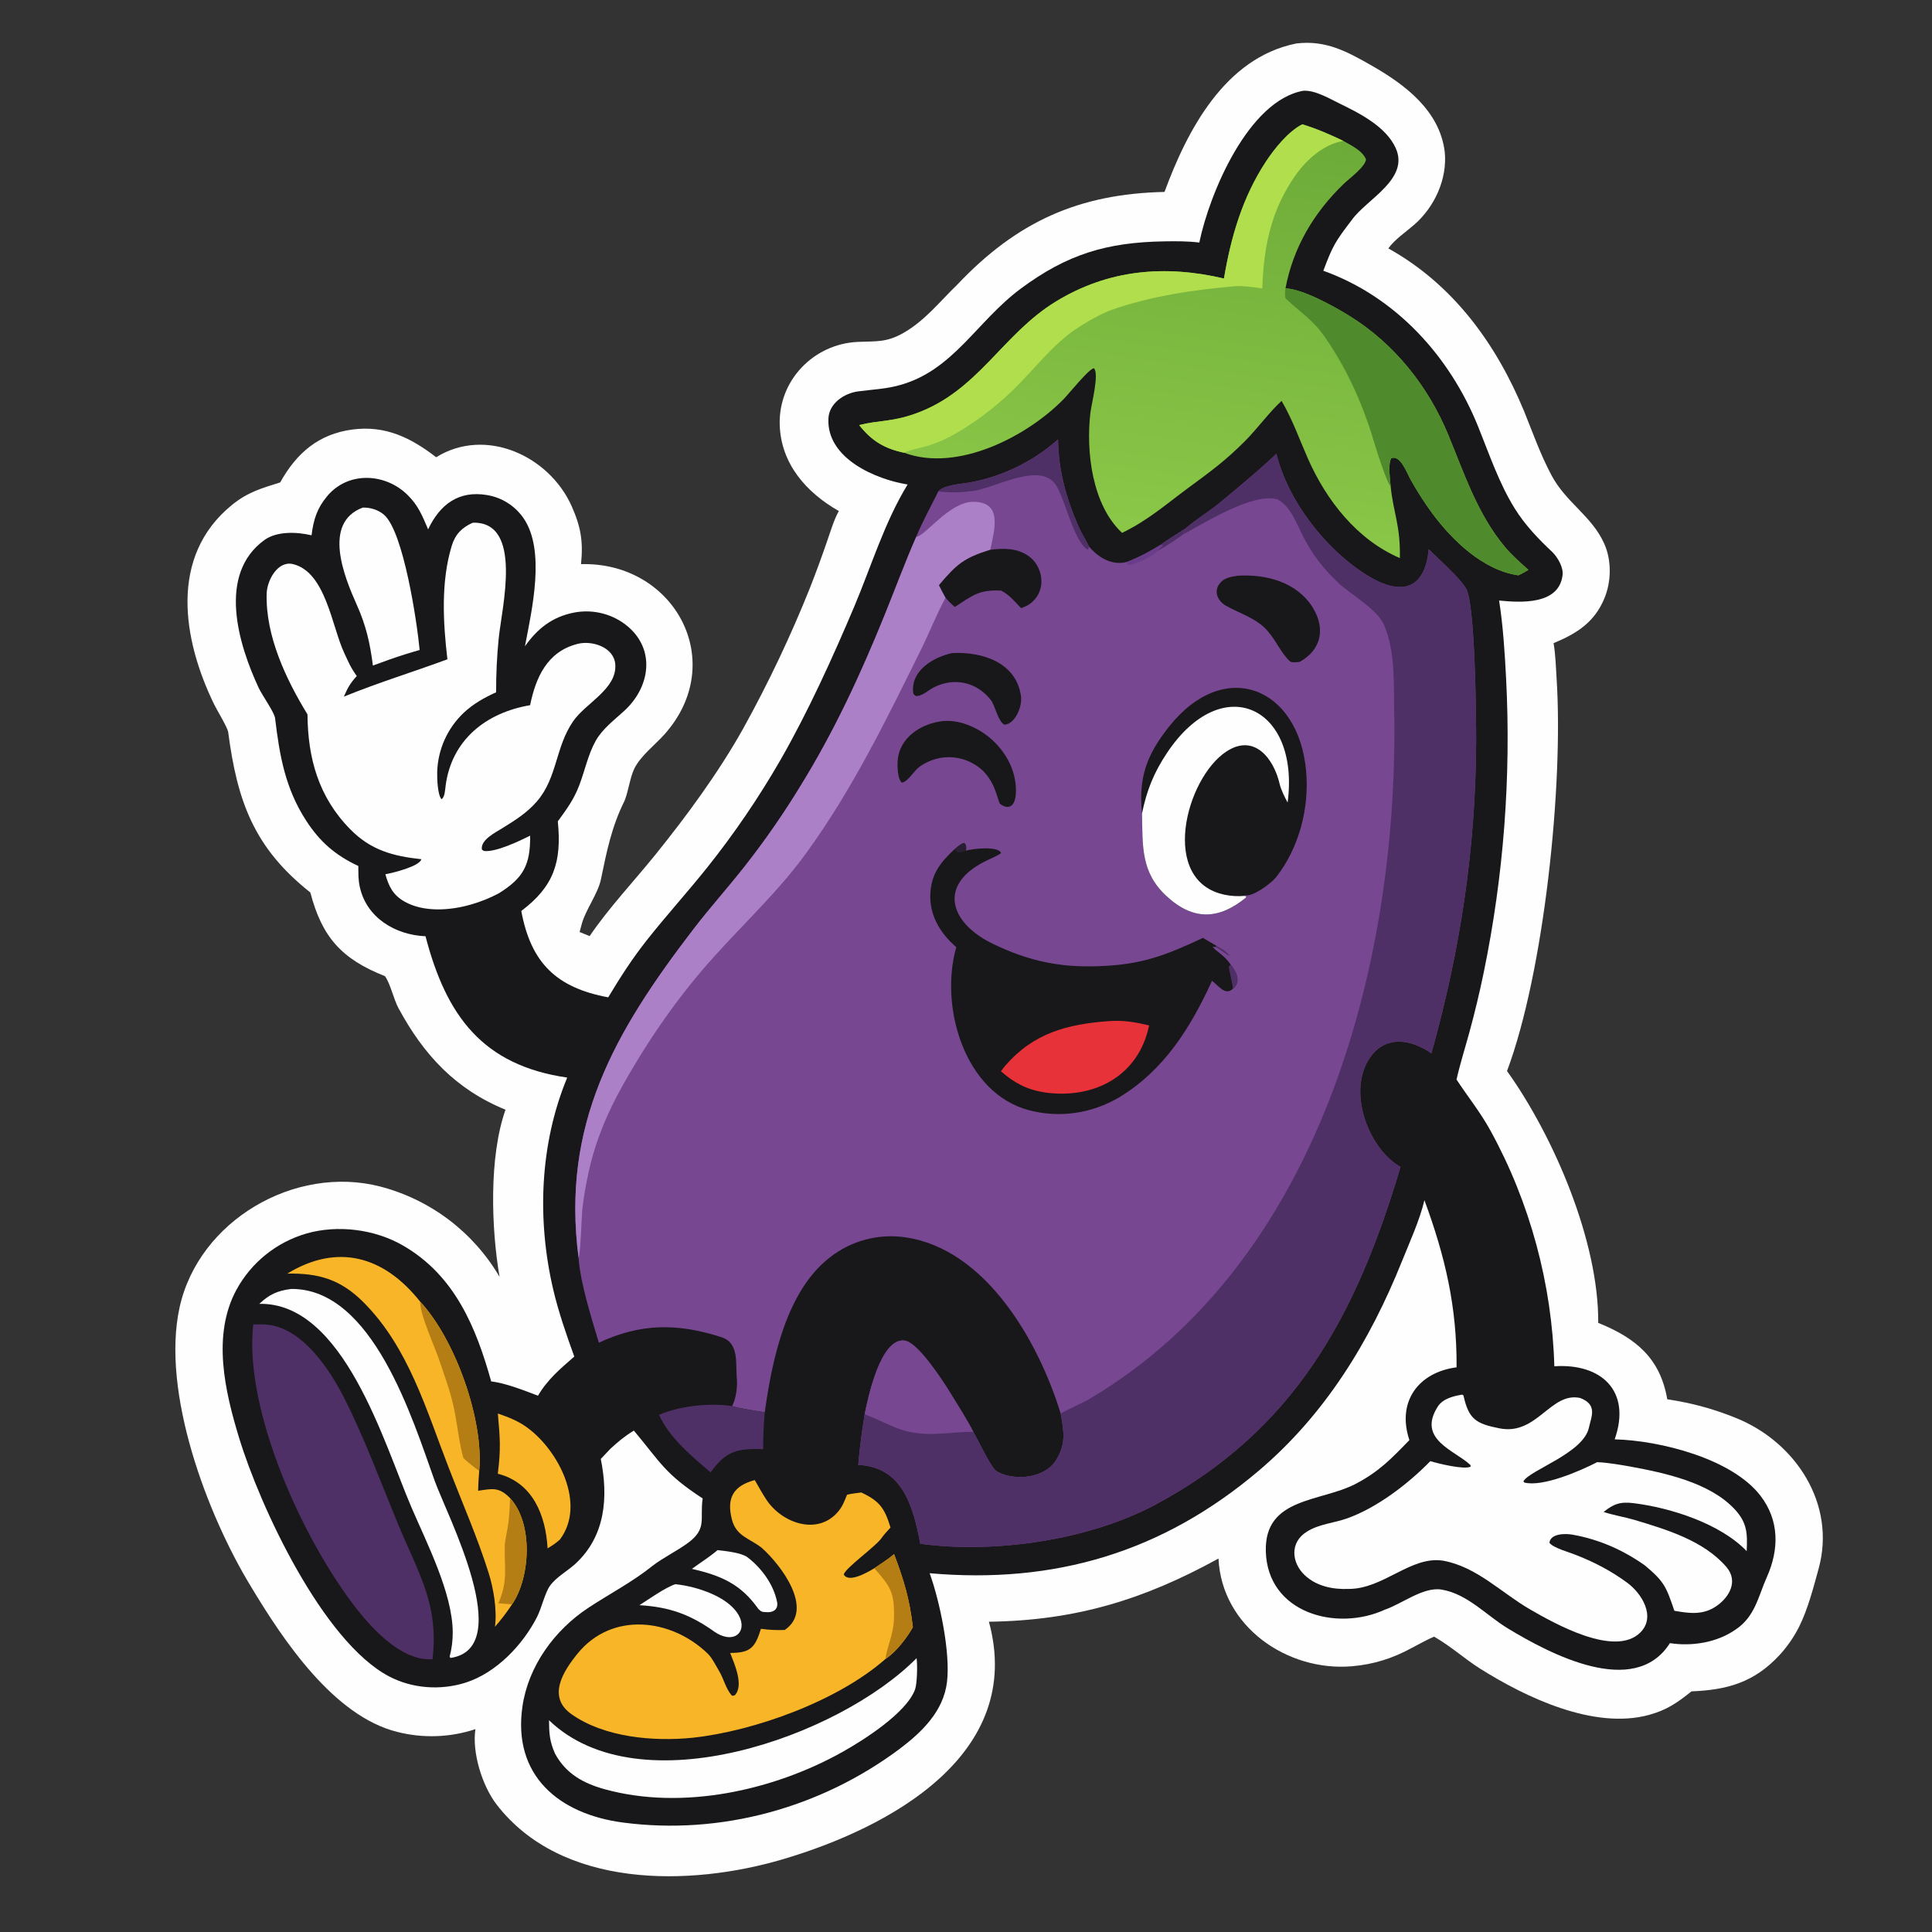
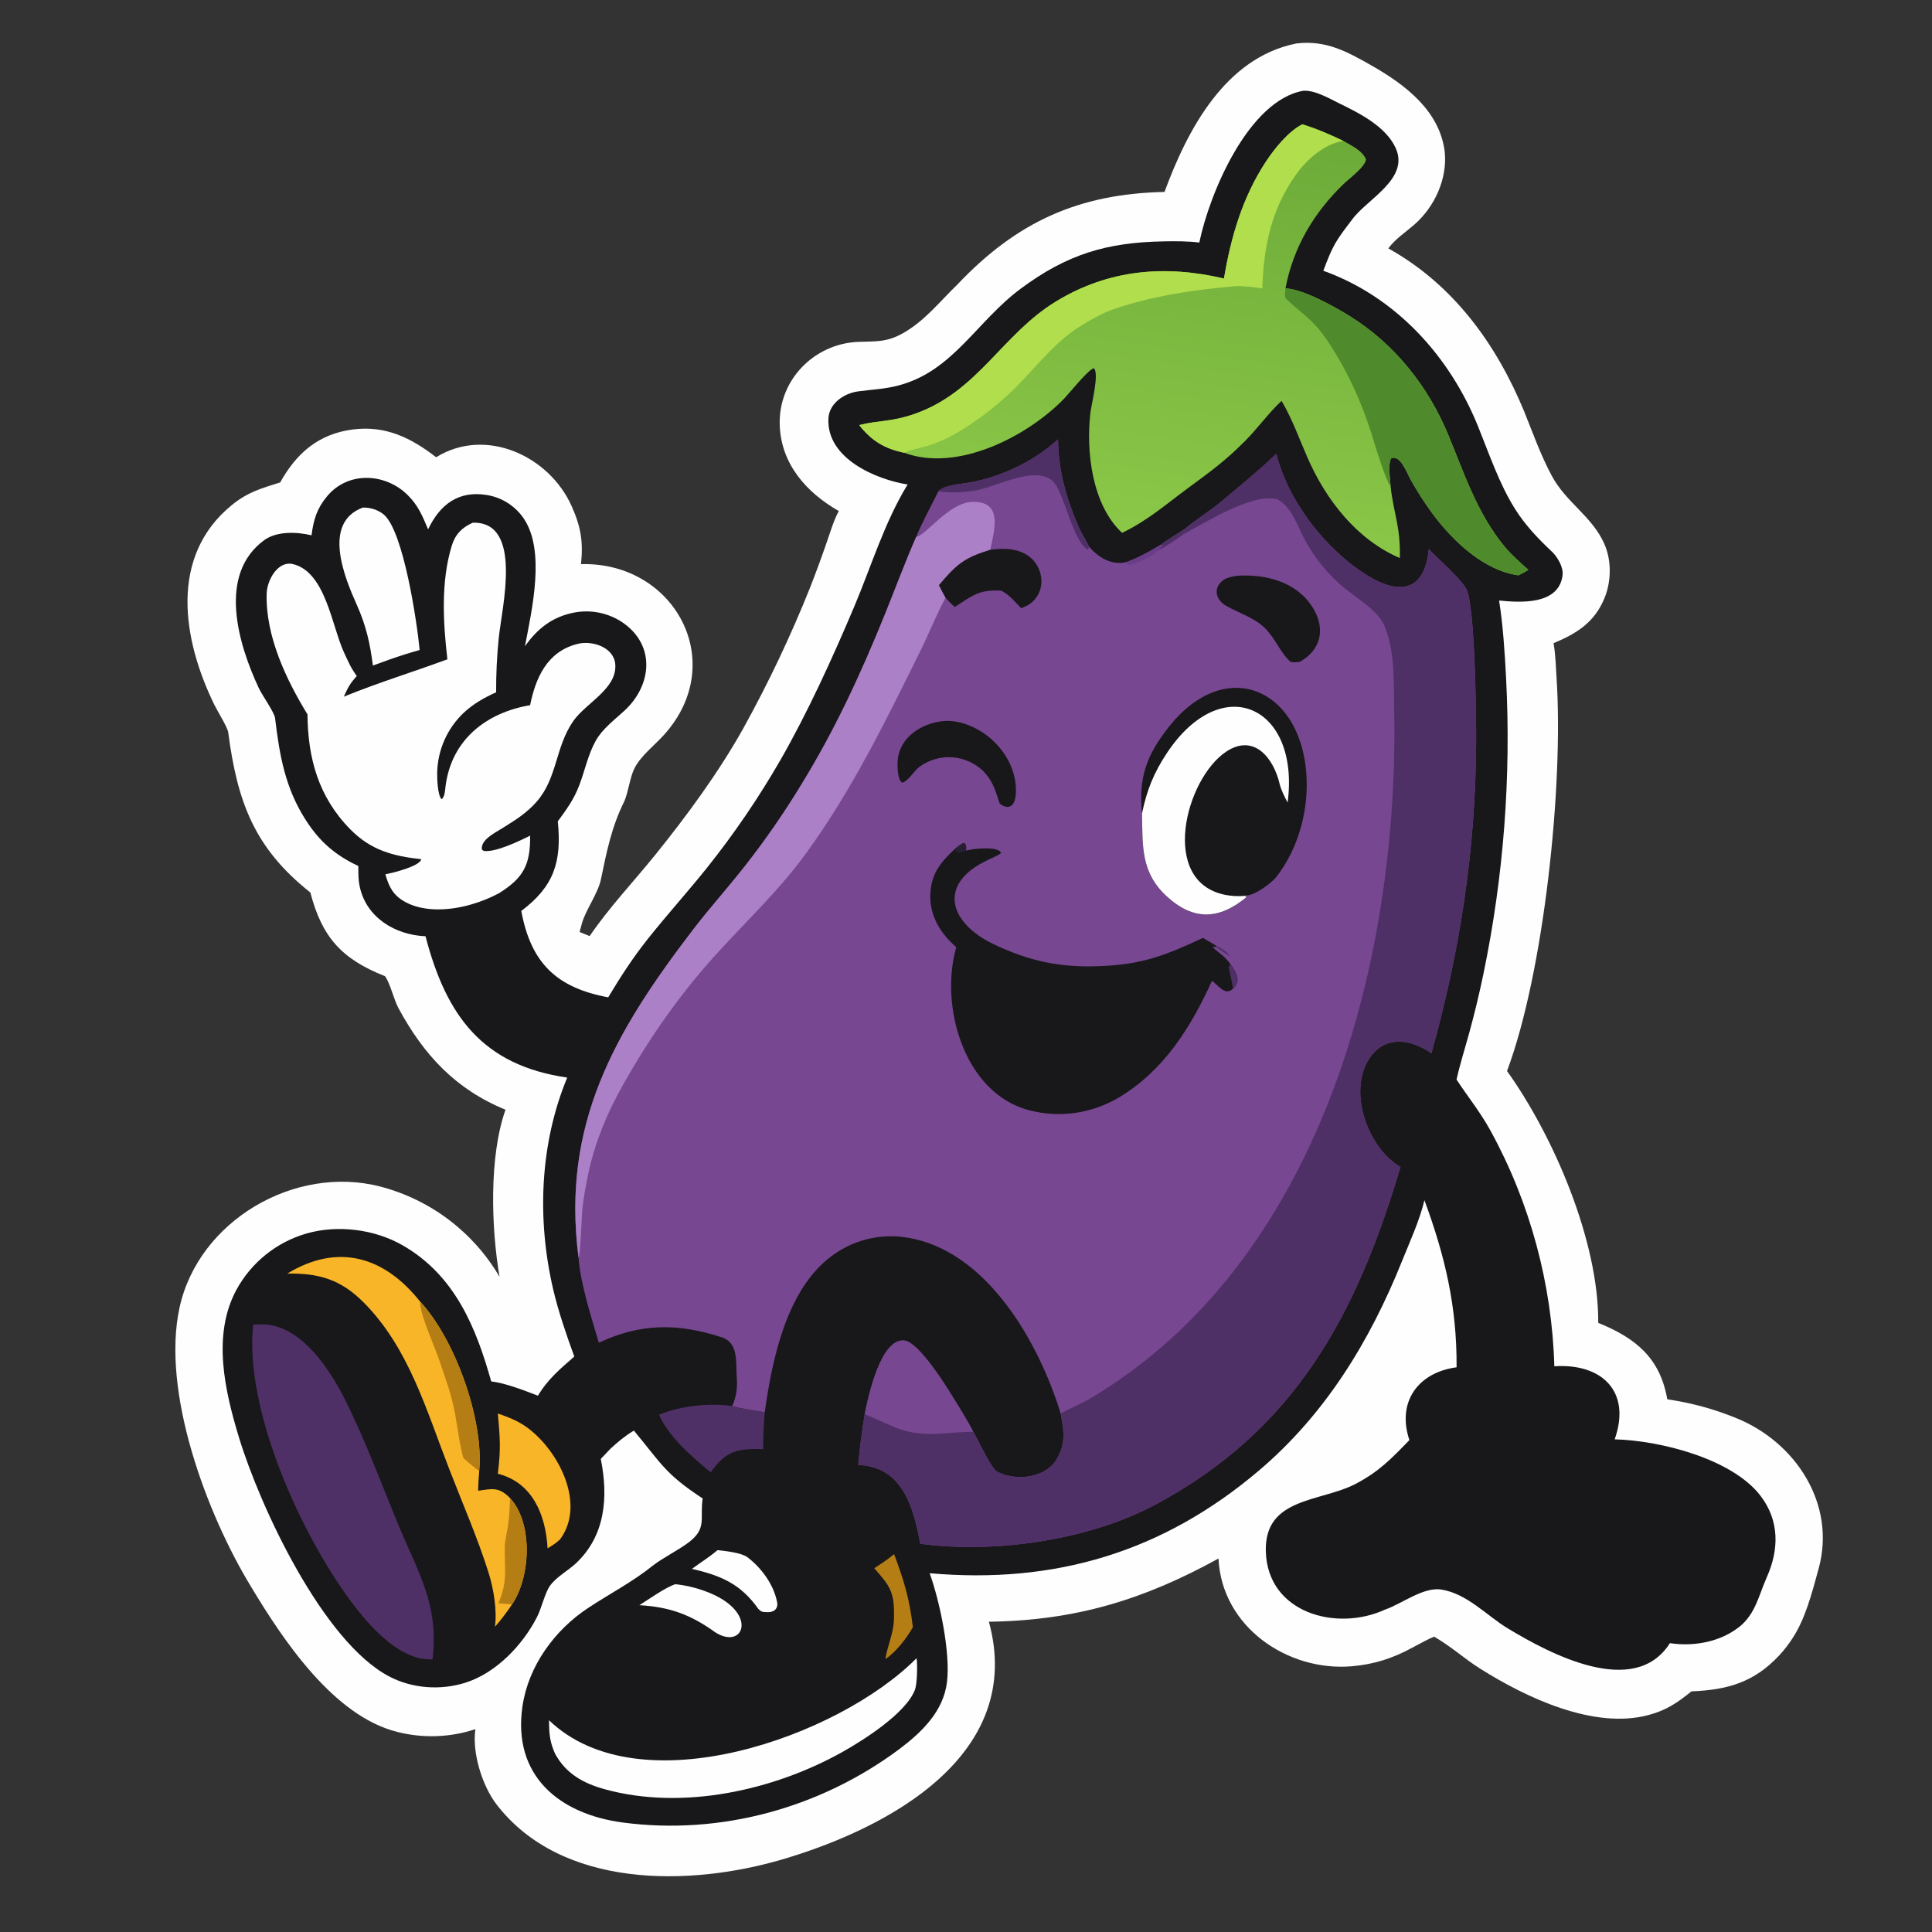
<svg xmlns="http://www.w3.org/2000/svg" version="1.1" style="display: block;" viewBox="0 0 2048 2048" width="1024" height="1024" preserveAspectRatio="none">
  <rect x="0" y="0" width="2048" height="2048" fill="#333333" stroke="none" />
  <defs>
    <linearGradient id="Gradient1" gradientUnits="userSpaceOnUse" x1="1284.89" y1="129.63" x2="1217.94" y2="565.446">
      <stop class="stop0" offset="0" stop-opacity="1" stop-color="rgb(109,171,57)" />
      <stop class="stop1" offset="1" stop-opacity="1" stop-color="rgb(139,199,71)" />
    </linearGradient>
  </defs>
  <path transform="translate(0,0)" fill="rgb(254,254,254)" d="M 1373.64 46.198 C 1373.9 46.146 1374.16 46.093 1374.42 46.041 C 1405.43 42.409 1427.59 54.464 1453.6 69.276 C 1489.16 89.522 1526.18 117.16 1531.49 161.043 C 1534.36 189.746 1520.7 219.407 1499.2 238.142 C 1489.7 246.414 1479 253.33 1471.68 263.309 C 1540.66 301.699 1586.23 364.754 1615.8 436.401 C 1625.23 459.755 1632.7 481.231 1644.55 503.634 C 1660.03 532.871 1687.49 546.906 1700.62 576.456 C 1708.52 594.22 1708.12 616.538 1700.67 634.41 C 1690.1 659.8 1671.35 671.616 1646.85 681.786 C 1648.98 694.05 1649.28 707.223 1650.08 719.657 C 1657.4 832.786 1636.74 1030.5 1597.51 1135.34 C 1647.15 1204.74 1694.83 1316 1694.19 1402.29 C 1733.82 1418.36 1759.81 1439.46 1767.37 1483.29 C 1793.47 1487.27 1816.23 1493.33 1840.94 1503.42 C 1903.56 1528.97 1946.53 1594.48 1927.89 1662.58 C 1922.56 1682.06 1916.31 1706.13 1907.31 1724.04 C 1901.76 1735.15 1894.67 1745.43 1886.26 1754.56 C 1859.24 1783.63 1830.8 1791.38 1793.01 1792.92 C 1778.17 1804.87 1766.77 1812.8 1747.71 1817.95 C 1689.47 1833.68 1617.55 1799.42 1568.97 1768.82 C 1552.2 1758.26 1539.59 1746.24 1520.23 1734.91 C 1514.18 1737.28 1502.72 1743.68 1496.58 1746.86 C 1476.16 1758 1456.12 1764.35 1433.02 1766.31 C 1364.88 1772.1 1295.1 1724.59 1291.64 1652.11 C 1212.21 1695.81 1140.27 1717.82 1048.28 1719.1 C 1086.74 1859.96 942.617 1937.57 829.963 1970.86 C 730.979 2000.11 595.09 2002.17 526.283 1912.67 C 511.193 1893.04 500.203 1857.7 503.959 1832.97 C 477.17 1841.85 448.395 1842.86 421.049 1835.88 C 353.718 1819.05 300.406 1739.02 266.13 1682.01 C 219.136 1604.96 170.823 1475.54 190.313 1386.13 C 210.381 1294.06 312.398 1234.43 403.005 1257.76 C 456.211 1271.6 501.729 1306.03 529.524 1353.46 C 520.755 1302.06 518.186 1226.4 535.859 1176.34 C 482.995 1154.74 449.23 1118.32 422.441 1068.77 C 417.263 1059.19 413.857 1042.81 408.113 1034.79 C 361.93 1016.56 341.311 993.256 328.965 946.061 C 269.489 898.979 251.57 849.916 241.907 776.206 C 241.245 771.154 230.188 753.179 227.238 747.148 C 193.556 678.278 178.78 589.864 245.863 535.28 C 262.515 521.696 276.923 517.704 297.011 511.378 C 314.22 480.487 337.502 460.008 373.917 455.266 C 408.433 450.772 435.582 463.976 462.329 484.692 C 515.037 452.101 582.373 483.387 606.052 536.696 C 615.717 558.454 618.362 574.28 615.9 598.011 C 714.96 595.354 772.738 701.563 704.502 778.296 C 694.339 789.724 678.794 801.421 672.321 814.953 C 667.786 824.431 666.107 838.9 662.043 848.887 C 648.279 876.412 643.145 902.547 636.995 932.199 C 633.886 947.185 620.739 964.62 616.84 978.937 L 614.392 987.96 L 625.056 992.295 C 645.148 962.638 672.055 934.099 694.675 906.082 C 728.151 864.618 762.014 818.509 788.014 771.934 C 814.638 723.828 838.225 674.102 858.634 623.048 C 864.924 606.993 870.878 590.809 876.492 574.505 C 879.976 564.586 884.066 550.67 889.19 541.733 C 854.663 522.041 827.774 491.659 826.528 450.245 C 825.108 403.042 862.75 364.403 909.546 362.409 C 928.471 361.603 939.527 363.131 957.029 353.286 C 980.356 340.164 995.979 319.825 1014.93 301.541 C 1077.68 235.259 1143.19 205.415 1234.43 203.45 C 1258.78 137.301 1298.69 61.487 1373.64 46.198 z" />
  <path transform="translate(0,0)" fill="rgb(24,23,25)" d="M 1381.42 96.217 C 1393.87 95.365 1408.76 104.258 1419.83 109.656 C 1441.11 120.031 1468.94 133.976 1479.42 156.79 C 1494.59 189.847 1448.42 211.296 1432.95 233.181 C 1415.3 256.25 1412.88 260.279 1402.77 287.005 C 1479.62 314.583 1536.72 377.652 1566.75 451.874 C 1578.7 481.406 1589.03 512.347 1605.83 539.246 C 1616.78 556.783 1630.92 571.476 1645.8 585.447 C 1651.35 591.085 1657.38 601.455 1656.39 609.646 C 1652.55 641.517 1611.72 638.834 1589.1 636.584 C 1593.28 662.71 1595.17 692.662 1596.52 718.977 C 1601.92 823.528 1593.95 928.34 1572.81 1030.87 C 1568.4 1052.22 1563.32 1073.43 1557.56 1094.46 C 1553.13 1110.69 1547.61 1128.11 1543.98 1144.38 C 1556.05 1162.76 1568.99 1178.55 1579.97 1198.53 C 1621.91 1274.8 1645.25 1361.57 1647.66 1448.32 C 1697.48 1444.98 1729.67 1474.53 1711.62 1525.76 C 1759.89 1526.97 1836.1 1546.29 1866.2 1585.58 C 1886.42 1611.97 1885.94 1642.68 1872.88 1671.91 C 1863.67 1692.52 1860.54 1713.62 1839.7 1727.48 C 1819.8 1741.31 1793.43 1745.38 1770.18 1741.8 C 1732.55 1801.05 1642.5 1752.83 1598.5 1726.27 C 1575.76 1712.54 1555.56 1689.52 1528.03 1685.01 C 1508.87 1681.87 1485.99 1700.2 1468.18 1706.24 C 1416.69 1729.95 1343.55 1709.84 1341.82 1644.45 C 1340.3 1586.78 1400.15 1592.47 1437.53 1572.72 C 1461.9 1559.84 1474.81 1546.37 1494.02 1526.56 C 1480.43 1485.95 1503.44 1454.75 1544.04 1449.4 C 1544.47 1385.08 1531.88 1331.84 1509.96 1272.28 C 1504.74 1293.97 1494.45 1316.29 1486.11 1337.04 C 1451.94 1422.11 1404.68 1499.45 1334.1 1559.21 C 1232.38 1645.34 1118.22 1679.39 985.468 1667.68 C 996.244 1697.45 1007.64 1751.98 1003.84 1783.11 C 1000.07 1813.95 977.48 1835.87 953.84 1853.74 C 870.192 1916.3 764.4 1945.65 660.469 1931.98 C 592.634 1923.06 543.138 1882.16 553.826 1808.84 C 560.07 1766 587.9 1727.89 623.713 1704.32 C 646.297 1689.45 670.671 1676.8 691.96 1659.67 C 702.441 1651.55 717.925 1643.88 729.113 1635.68 C 749.917 1620.42 741.653 1610.36 744.854 1588.42 C 704.854 1562.27 700.62 1550.89 671.95 1516.48 C 662.089 1522.47 655.607 1527.93 647.155 1535.66 L 636.854 1546.53 C 644.998 1586.9 641.782 1628.11 610.253 1657.4 C 601.724 1665.32 589.635 1671.66 582.918 1681.11 C 577.636 1688.54 574.061 1704.74 569.235 1714.16 C 554.048 1743.83 526.078 1773.22 493.736 1783.6 C 467.233 1792.1 437.047 1790.03 412.374 1777.02 C 342.221 1740 275.864 1597.66 253.447 1524.15 C 238.344 1474.62 224.613 1415.38 250.6 1367.28 C 266.379 1338.26 293.113 1316.76 324.841 1307.57 C 358.163 1298.04 397.348 1303.04 427.231 1320.32 C 482.119 1352.05 504.604 1406.93 520.712 1464.39 C 535.753 1466.02 556.013 1474.1 570.28 1479.49 C 580.697 1461.95 593.728 1451.19 608.77 1438.01 C 600.498 1415.24 591.949 1390.51 586.434 1366.94 C 569.145 1293.07 572.041 1212.76 601.269 1142.29 C 511.804 1129.25 473.159 1077.22 451.063 992.464 C 419.091 991.111 388.418 972.817 381.362 940.009 C 379.69 932.235 379.868 925.983 379.873 918.006 C 355.144 906.482 338.721 891.913 324.397 869.703 C 302.191 835.275 296.357 800.733 291.6 761.332 C 290.833 754.981 277.975 737.19 274.275 729.27 C 252.716 683.129 230.129 608.99 280.212 572.497 C 293.487 562.928 314.423 563.722 330.25 567.442 C 332.339 550.823 336.01 538.868 346.838 525.93 C 369.159 499.26 408.433 501.429 431.999 524.619 C 443.431 535.869 447.633 546.707 453.823 561.135 C 466.236 534.888 486.101 519.575 516.526 524.809 C 532.085 527.451 545.922 536.253 554.91 549.224 C 578.441 583.343 563.999 645.637 556.454 685.104 C 569.61 666.478 585.258 653.961 608.267 649.417 C 625.991 645.928 644.375 649.551 659.45 659.501 C 695.55 683.812 690.961 726.733 661.759 753.507 C 651.07 763.309 638.437 772.713 631.373 785.452 C 623.264 800.078 620.011 816.903 614.039 832.418 C 608.278 847.602 600.77 857.672 591.292 870.67 C 595.658 913.832 586.986 939.766 552.582 965.654 C 562.798 1020.81 589.905 1047.03 644.723 1057.23 C 657.826 1035.42 670.485 1015.74 686.307 995.803 C 706.733 970.06 728.893 945.551 749.403 919.949 C 778.217 883.852 804.263 845.629 827.317 805.608 C 856.364 754.985 882.684 697.051 905.428 643.281 C 923.619 600.276 937.542 553.719 962.115 513.57 C 929.106 508.356 876.016 486.305 878.153 443.557 C 878.959 427.436 894.89 416.863 909.671 414.878 C 923.528 413.017 939.006 412.334 952.644 408.545 C 1010.32 393.337 1035.12 340.764 1082.09 305.94 C 1131.2 269.534 1173.09 256.841 1234.14 255.85 C 1246.37 255.651 1259.37 255.576 1271.32 257.121 C 1282.21 204.612 1323.35 106.819 1381.42 96.217 z" />
  <path transform="translate(0,0)" fill="rgb(119,71,145)" d="M 994.636 520.952 C 1000.11 514.16 1018.53 513.093 1027.91 511.442 C 1061.9 505.46 1095.94 488.88 1121.56 465.753 C 1122.06 499.27 1130.23 528.184 1143.51 558.696 C 1146.13 564.702 1153.07 576.007 1154.43 579.381 C 1164.33 591.151 1179.21 600.015 1195.02 595.543 C 1208.84 590.015 1218.26 584.821 1230.84 577.252 C 1232.62 575.289 1253.2 562.392 1256.61 560.221 C 1268.13 550.231 1281.57 542.451 1292.29 533.519 C 1311.56 517.457 1335.1 498.213 1353.02 480.991 C 1365.48 531.629 1406.04 583.436 1450.16 610.403 C 1484.53 631.416 1510.4 625.92 1514.5 582.197 C 1524.74 592.524 1547.89 612.777 1554.27 624.168 C 1563.76 641.111 1564.88 760.883 1564.78 786.275 C 1564.35 899.649 1547.94 1007.58 1517.34 1116.59 C 1496.16 1101.75 1468.65 1096.71 1451.93 1121.56 C 1428.9 1155.78 1448.71 1213.09 1481.11 1234.84 C 1482.25 1235.6 1483.41 1236.33 1484.58 1237.04 C 1438.03 1393.66 1373.14 1515.49 1225.02 1594.85 C 1154.27 1632.75 1054.32 1647.14 975.568 1636.47 C 968.049 1597.25 957.053 1555.08 909.782 1552.86 C 911.354 1534.9 913.622 1517 916.58 1499.21 C 919.98 1482.36 933.315 1417.64 958.987 1421.1 C 973.21 1423.02 999.413 1463.69 1007.52 1476.84 C 1014.38 1487.97 1025.77 1505.87 1031.7 1517.81 C 1036.96 1526.3 1050.39 1556.38 1057 1559.99 C 1075.49 1570.06 1107.48 1567.39 1119.63 1547.59 C 1130.23 1530.31 1127.73 1517 1124.34 1498.4 C 1101.16 1422.56 1045.12 1323.65 959.341 1311.58 C 931.258 1307.53 902.734 1315.05 880.302 1332.43 C 833.558 1368.1 818.389 1441.49 810.686 1497.13 C 802.093 1495.78 784.174 1493.01 776.076 1490.49 C 780.2 1482.61 781.888 1470.29 781.072 1461.43 C 779.585 1445.31 783.821 1423.6 764.755 1417.48 C 717.981 1402.47 679.379 1402.58 634.804 1423.33 C 627.327 1398.3 614.984 1359.57 613.296 1333.24 C 594.956 1192.08 651.222 1094.31 734.926 985.132 C 752.254 962.532 771.669 940.914 789.265 918.545 C 810.89 891.042 830.843 862.265 849.015 832.368 C 884.812 774.293 912.275 714.856 937.824 651.768 C 948.918 624.372 959.386 596.052 971.204 569.104 C 975.47 557.761 988.754 532.817 994.636 520.952 z" />
  <path transform="translate(0,0)" fill="rgb(79,48,102)" d="M 1256.61 560.221 C 1268.13 550.231 1281.57 542.451 1292.29 533.519 C 1311.56 517.457 1335.1 498.213 1353.02 480.991 C 1365.48 531.629 1406.04 583.436 1450.16 610.403 C 1484.53 631.416 1510.4 625.92 1514.5 582.197 C 1524.74 592.524 1547.89 612.777 1554.27 624.168 C 1563.76 641.111 1564.88 760.883 1564.78 786.275 C 1564.35 899.649 1547.94 1007.58 1517.34 1116.59 C 1496.16 1101.75 1468.65 1096.71 1451.93 1121.56 C 1428.9 1155.78 1448.71 1213.09 1481.11 1234.84 C 1482.25 1235.6 1483.41 1236.33 1484.58 1237.04 C 1438.03 1393.66 1373.14 1515.49 1225.02 1594.85 C 1154.27 1632.75 1054.32 1647.14 975.568 1636.47 C 968.049 1597.25 957.053 1555.08 909.782 1552.86 C 911.354 1534.9 913.622 1517 916.58 1499.21 C 919.98 1482.36 933.315 1417.64 958.987 1421.1 C 973.21 1423.02 999.413 1463.69 1007.52 1476.84 C 1014.38 1487.97 1025.77 1505.87 1031.7 1517.81 C 1036.96 1526.3 1050.39 1556.38 1057 1559.99 C 1075.49 1570.06 1107.48 1567.39 1119.63 1547.59 C 1130.23 1530.31 1127.73 1517 1124.34 1498.4 C 1134.52 1492.61 1146 1488.18 1156.04 1482.22 C 1396.93 1339.09 1480.62 1026.95 1478.07 763.604 C 1476.98 731.094 1480.27 692.665 1467.09 662.384 C 1459.74 645.513 1431.91 630.44 1418.37 617.54 C 1402.92 602.805 1391.97 588.963 1381.91 569.747 C 1374.79 556.14 1368.59 536.694 1354.04 529.313 C 1327.88 522.161 1278.22 553.656 1254.24 566.428 C 1255.76 563.637 1256.07 563.429 1256.61 560.221 z" />
  <path transform="translate(0,0)" fill="rgb(119,71,145)" d="M 916.58 1499.21 C 919.98 1482.36 933.315 1417.64 958.987 1421.1 C 973.21 1423.02 999.413 1463.69 1007.52 1476.84 C 1014.38 1487.97 1025.77 1505.87 1031.7 1517.81 C 1006.12 1517.57 980.218 1524.7 952.642 1514.54 C 940.661 1510.12 929.321 1503.99 917.544 1499.57 L 916.58 1499.21 z" />
  <path transform="translate(0,0)" fill="rgb(172,128,199)" d="M 971.204 569.104 C 981.059 568.185 1006.11 532.166 1031.35 531.96 C 1063.69 531.697 1053.83 562.046 1049.8 582.8 C 1022.24 591.327 1014.3 597.836 995.364 620.317 C 997.61 624.678 999.904 629.336 1002.32 633.578 C 992.591 651.53 985.23 670.582 976.185 688.868 C 939.482 763.072 903.153 837.766 854.196 904.906 C 825.305 944.528 790.552 976.837 757.906 1012.98 C 719.512 1055.5 688.069 1100.79 660.033 1150.67 C 643.772 1179.6 631.322 1209.19 624.162 1241.69 C 621.293 1254.71 618.801 1267.93 617.387 1281.19 C 616.469 1289.79 615.338 1329.73 613.296 1333.24 C 594.956 1192.08 651.222 1094.31 734.926 985.132 C 752.254 962.532 771.669 940.914 789.265 918.545 C 810.89 891.042 830.843 862.265 849.015 832.368 C 884.812 774.293 912.275 714.856 937.824 651.768 C 948.918 624.372 959.386 596.052 971.204 569.104 z" />
  <path transform="translate(0,0)" fill="rgb(24,23,25)" d="M 1049.8 582.8 C 1063.9 580.962 1078.64 580.919 1090.66 589.674 C 1104.68 599.89 1108.78 621.509 1097.17 635.041 C 1092.42 640.579 1089.14 642.032 1082.5 644.69 C 1075.12 637.294 1070.67 631.092 1061.41 626.092 C 1037.78 624.845 1031.51 630.983 1012.06 643.412 C 1008.12 639.825 1005.81 637.736 1002.32 633.578 C 999.904 629.336 997.61 624.678 995.364 620.317 C 1014.3 597.836 1022.24 591.327 1049.8 582.8 z" />
  <path transform="translate(0,0)" fill="rgb(79,48,102)" d="M 994.636 520.952 C 1000.11 514.16 1018.53 513.093 1027.91 511.442 C 1061.9 505.46 1095.94 488.88 1121.56 465.753 C 1122.06 499.27 1130.23 528.184 1143.51 558.696 C 1146.13 564.702 1153.07 576.007 1154.43 579.381 L 1153.5 582.441 L 1152.51 582.361 C 1137.65 573.117 1128.13 525.158 1118.14 512.509 C 1100.47 490.144 1054.23 517.471 1031.98 520.363 C 1017.83 522.203 1008.84 522.479 994.636 520.952 z" />
  <path transform="translate(0,0)" fill="rgb(106,61,138)" d="M 1230.84 577.252 L 1232.76 578.436 C 1230.86 580.621 1228.83 581.895 1227.15 583.809 C 1224.29 588.555 1202.8 598.694 1196.53 598.989 L 1195 597.86 L 1195.02 595.543 C 1208.84 590.015 1218.26 584.821 1230.84 577.252 z" />
  <path transform="translate(0,0)" fill="rgb(79,48,102)" d="M 1256.61 560.221 C 1256.07 563.429 1255.76 563.637 1254.24 566.428 C 1250.06 569.84 1232.03 581.771 1227.15 583.809 C 1228.83 581.895 1230.86 580.621 1232.76 578.436 L 1230.84 577.252 C 1232.62 575.289 1253.2 562.392 1256.61 560.221 z" />
  <path transform="translate(0,0)" fill="rgb(24,23,25)" d="M 1011.44 900.57 C 1014.3 898.292 1018.72 894.116 1022.02 893.634 C 1024.89 895.82 1024.1 898.047 1024.02 901.732 C 1030.85 899.605 1058.64 896.531 1061.14 904.304 C 1059.17 906.179 1050.56 910.062 1047.97 911.247 C 993.585 936.08 1005.06 977.9 1053.44 1000.97 C 1090.38 1018.59 1123.24 1025.8 1164.57 1024.18 C 1210.02 1022.75 1235.38 1012.85 1275.23 994.176 L 1289.3 1002.54 L 1288.91 1004 L 1285.43 1003.52 C 1288.16 1008 1297.31 1011.78 1304.5 1022.36 C 1310.43 1030.25 1316.12 1040.39 1306.97 1048.1 C 1298.92 1055.74 1292.42 1045.56 1284.78 1039.67 C 1262.35 1088.81 1234.25 1134.35 1186.25 1163.29 C 1157.3 1180.38 1123.32 1185.37 1090.99 1176.93 C 1021.88 1158.88 995.771 1066.3 1013.71 1004.09 C 1011.39 1002.03 1009.15 999.89 1006.99 997.668 C 993.937 984.365 985.606 967.502 986.156 948.674 C 986.792 926.877 996.621 914.557 1011.44 900.57 z" />
  <path transform="translate(0,0)" fill="rgb(79,48,102)" d="M 1304.5 1022.36 C 1310.43 1030.25 1316.12 1040.39 1306.97 1048.1 C 1306 1040.73 1304.34 1034.58 1302.93 1027.36 C 1302.29 1024.07 1302.51 1024.87 1304.5 1022.36 z" />
-   <path transform="translate(0,0)" fill="rgb(40,31,51)" d="M 1011.44 900.57 C 1014.3 898.292 1018.72 894.116 1022.02 893.634 C 1024.89 895.82 1024.1 898.047 1024.02 901.732 C 1016.62 904.198 1017.03 905.176 1011.44 900.57 z" />
-   <path transform="translate(0,0)" fill="rgb(230,50,56)" d="M 1175.56 1082.41 C 1190.98 1081.29 1203.23 1083.48 1218.11 1086.96 C 1207.01 1140.9 1159.53 1165.51 1107.22 1158.01 C 1088.15 1154.92 1075.37 1148.06 1061.04 1135.62 C 1062.51 1133.48 1064.11 1131.43 1065.81 1129.48 C 1095.84 1094.94 1131.34 1085.67 1175.56 1082.41 z" />
+   <path transform="translate(0,0)" fill="rgb(40,31,51)" d="M 1011.44 900.57 C 1014.3 898.292 1018.72 894.116 1022.02 893.634 C 1024.89 895.82 1024.1 898.047 1024.02 901.732 C 1016.62 904.198 1017.03 905.176 1011.44 900.57 " />
  <path transform="translate(0,0)" fill="rgb(24,23,25)" d="M 1210.57 862.399 C 1206.78 824.08 1215.43 800.131 1239.57 769.859 C 1297.87 696.749 1376.41 727.981 1384.53 817.212 C 1388.09 856.339 1377.16 898.666 1352.71 929.887 C 1347.5 936.34 1328.48 950.54 1320.34 949.017 L 1319.24 949.66 L 1320.96 950.206 L 1320.77 951.441 C 1292.47 974.589 1265.55 976.457 1236.93 950.264 C 1209.16 924.86 1211.32 897.066 1210.57 862.399 z" />
  <path transform="translate(0,0)" fill="rgb(254,254,254)" d="M 1210.57 862.399 C 1215.53 837.866 1223.13 819.107 1236.9 798.361 C 1295.53 710.021 1378.27 748.816 1364.94 850.708 C 1361.86 845.093 1357.89 837.122 1356.46 830.968 C 1350.15 803.843 1329.49 777.166 1299.93 796.709 C 1256.61 825.353 1228.54 934.419 1298.62 948.554 C 1305.4 949.92 1312.35 950.293 1319.24 949.66 L 1320.96 950.206 L 1320.77 951.441 C 1292.47 974.589 1265.55 976.457 1236.93 950.264 C 1209.16 924.86 1211.32 897.066 1210.57 862.399 z" />
  <path transform="translate(0,0)" fill="rgb(24,23,25)" d="M 1312.04 610.286 C 1342.35 608.437 1375.3 617.182 1391.89 644.597 C 1405.29 666.734 1400.39 689.033 1377.71 701.613 C 1375.21 701.905 1369.22 702.642 1367.51 701.101 C 1358.47 692.968 1352.99 679.756 1344.8 670.156 C 1333.45 655.773 1314.94 650.787 1299.65 642.134 C 1291.07 637.278 1286.18 627.321 1292.81 618.68 C 1297.7 612.309 1304.75 611.462 1312.04 610.286 z" />
  <path transform="translate(0,0)" fill="rgb(24,23,25)" d="M 999.597 764.391 C 1018.43 762.559 1039.04 772.384 1052.51 785.004 C 1066.87 798.459 1076.45 816.674 1076.93 836.57 C 1077.08 842.803 1076.39 855.51 1067.71 855.321 C 1065.7 855.64 1060 852.79 1059.42 851.025 C 1054.71 836.631 1052.65 828.426 1042.15 817.14 C 1023.45 799.75 996.06 797.698 974.927 812.613 C 968.859 816.894 962.874 828.313 956.18 829.647 C 951.402 826.426 951.159 812.162 951.554 806.547 C 953.319 781.412 977.062 766.699 999.597 764.391 z" />
-   <path transform="translate(0,0)" fill="rgb(24,23,25)" d="M 1009.37 692.294 C 1040.86 690.611 1077.5 702.001 1082.34 738.313 C 1083.75 748.86 1076.06 767.61 1064.77 768.179 C 1058.71 765.223 1055.79 751.968 1051.34 743.373 C 1036.84 723.729 1013.11 717.395 990.576 728.267 C 984.078 731.402 979.115 737.19 971.505 737.929 C 969.854 737.124 968.262 736.518 968.017 734.332 C 965.318 710.223 990.219 696.399 1009.37 692.294 z" />
  <path transform="translate(0,0)" fill="rgb(79,48,102)" d="M 1289.3 1002.54 C 1295.62 1005.8 1299.53 1008.05 1304.01 1013.56 C 1298.13 1010.81 1294.43 1007.04 1288.91 1004 L 1289.3 1002.54 z" />
  <path transform="translate(0,0)" fill="url(#Gradient1)" d="M 1297.44 295.229 C 1304.89 251.061 1317.11 208.991 1341.99 171.182 C 1350.95 157.569 1365.71 139.23 1380.53 131.746 C 1395.97 136.574 1409.59 142.393 1424.07 149.403 C 1432.64 154.3 1444.24 159.697 1448.04 168.937 C 1447.32 176.814 1430.44 189.087 1424.09 195.216 C 1392.62 225.591 1370.72 262.654 1362.69 305.645 C 1381.62 306.618 1413.59 324.474 1430.1 334.641 C 1477.89 364.072 1513.85 409.252 1535.18 460.875 C 1552.25 502.179 1565.94 544.371 1594.92 579.384 C 1602.18 588.207 1611.6 596.41 1620.18 604.09 C 1616.57 606.183 1613.37 608.125 1609.55 609.857 C 1572.23 604.528 1539.79 573.093 1518.2 544.081 C 1510.01 532.861 1502.49 521.171 1495.68 509.07 C 1491.51 501.7 1484.34 481.274 1474.63 485.9 C 1471.24 492.612 1473.52 507.332 1474.12 515.481 C 1477.16 544.463 1484.63 556.857 1483.91 591.58 C 1438.38 572.108 1405.85 530.193 1386.35 485.934 C 1377.11 464.966 1370.23 444.97 1358.54 424.975 C 1346.32 435.934 1332.72 454.585 1319.66 467.665 C 1298.37 488.985 1283.34 499.694 1259.07 517.607 C 1235.12 535.283 1216.92 551.529 1189.48 564.872 C 1157.57 535.277 1150.98 478.283 1155.92 437.237 C 1157.05 427.933 1165.38 395.999 1159.61 390.36 C 1154.43 390.704 1133.14 417.314 1127.53 423.062 C 1089.09 462.428 1015.07 501.023 958.422 479.922 C 937.303 475.509 923.835 467.136 910.749 450.6 C 931.368 445.387 944.854 447.442 969.758 438.669 C 1036.89 415.022 1062.12 354.432 1119.45 319.514 C 1175.28 285.51 1235.11 280.597 1297.44 295.229 z" />
  <path transform="translate(0,0)" fill="rgb(177,222,77)" d="M 1297.44 295.229 C 1304.89 251.061 1317.11 208.991 1341.99 171.182 C 1350.95 157.569 1365.71 139.23 1380.53 131.746 C 1395.97 136.574 1409.59 142.393 1424.07 149.403 C 1403.94 152.467 1385.3 168.914 1373.87 184.986 C 1347.38 222.225 1339.6 261.209 1338.06 305.702 C 1330.86 304.692 1317.03 302.758 1309.53 303.389 C 1266.44 307.01 1218.91 314.036 1178.11 328.565 C 1165.66 332.998 1144.19 345.64 1134.16 353.3 C 1113.89 368.793 1096.27 390.751 1078.55 408.804 C 1060.88 426.797 1039.1 443.921 1017.57 456.946 C 1007.17 463.242 996.275 468.469 984.728 472.219 C 977.463 474.577 964.567 476.686 958.422 479.922 C 937.303 475.509 923.835 467.136 910.749 450.6 C 931.368 445.387 944.854 447.442 969.758 438.669 C 1036.89 415.022 1062.12 354.432 1119.45 319.514 C 1175.28 285.51 1235.11 280.597 1297.44 295.229 z" />
  <path transform="translate(0,0)" fill="rgb(79,139,44)" d="M 1362.69 305.645 C 1381.62 306.618 1413.59 324.474 1430.1 334.641 C 1477.89 364.072 1513.85 409.252 1535.18 460.875 C 1552.25 502.179 1565.94 544.371 1594.92 579.384 C 1602.18 588.207 1611.6 596.41 1620.18 604.09 C 1616.57 606.183 1613.37 608.125 1609.55 609.857 C 1572.23 604.528 1539.79 573.093 1518.2 544.081 C 1510.01 532.861 1502.49 521.171 1495.68 509.07 C 1491.51 501.7 1484.34 481.274 1474.63 485.9 C 1471.24 492.612 1473.52 507.332 1474.12 515.481 C 1470.17 511.919 1460.08 480.131 1458.09 473.522 C 1446.1 432.404 1430.25 395.391 1406.24 359.889 C 1391.7 338.403 1380.61 333.248 1362.82 316.323 C 1361.51 313.095 1362.32 309.241 1362.69 305.645 z" />
  <path transform="translate(0,0)" fill="rgb(254,254,254)" d="M 501.16 554.087 C 554.879 552.596 531.922 644.057 528.653 676.649 C 526.746 695.66 525.831 714.758 525.911 733.865 C 513.346 739.509 501.731 746.083 491.59 755.551 C 474.232 771.965 464.106 794.603 463.439 818.483 C 463.285 824.934 463.817 842.746 468.031 847.155 C 471.486 845.233 471.795 837.46 472.289 833.529 C 478.469 784.332 515.208 755.451 561.93 747.533 C 567.841 718.604 579.755 690.933 611.858 682.655 C 627.09 678.489 650.772 685.783 652.207 704.16 C 654.244 730.249 621.19 745.001 607.73 764.329 C 588.644 791.738 590.929 824.179 569.336 849.309 C 558.965 861.378 546.59 869.193 533.223 877.458 C 525.589 882.358 509.211 890.06 510.81 900.574 L 512.873 902.032 C 525.176 903.756 550.481 891.554 561.984 885.85 C 562.237 916.68 555.058 930.661 528.608 947.051 C 519.181 952.038 509.253 956.012 498.988 958.904 C 477.399 965.139 449.285 967.295 428.895 955.765 C 416.45 948.728 412.143 939.577 408.502 926.756 C 416.011 925.465 444.914 918.347 446.637 910.799 C 416.431 907.536 393.09 901.248 371.247 879.037 C 337.592 844.815 326.326 803.706 325.947 757.296 C 303.094 719.941 281.455 674.141 282.673 629.369 C 283.072 614.704 294.641 594.198 310.446 597.944 C 345.325 606.211 351.762 664.184 364.823 691.994 C 369.949 702.909 371.361 706.956 378.191 716.628 C 370.92 724.727 368.921 728.579 364.482 738.469 C 402.743 722.964 436.775 712.734 474.269 698.893 C 469.717 660.122 467.217 616.858 478.83 578.684 C 482.585 566.342 489.625 559.242 501.16 554.087 z" />
-   <path transform="translate(0,0)" fill="rgb(254,254,254)" d="M 1549.96 1478.37 L 1551.34 1479.27 C 1556.9 1504.41 1564.48 1509.22 1589.76 1514.15 C 1629.33 1521.85 1643.66 1475.17 1675 1481.9 C 1693.84 1489.04 1686.8 1501.74 1684.33 1513.3 C 1678.5 1540.52 1621.87 1558.06 1614.89 1570.23 L 1615.77 1571.52 C 1635.1 1576.65 1675.17 1559.2 1693.01 1549.98 L 1694.89 1550.04 C 1703.25 1550.37 1719.43 1552.99 1728.15 1554.6 C 1765.08 1561.43 1812.23 1571.48 1838.72 1599.74 C 1852.42 1614.36 1852.34 1625.99 1851.56 1644.25 C 1823.63 1615.14 1771.3 1598.36 1731.76 1593.42 C 1717.55 1591.65 1710.49 1594.22 1699.94 1602.72 C 1709.33 1605.99 1721.91 1608.01 1732.28 1611.06 C 1766.55 1621.33 1805.86 1633.05 1829.98 1660.97 C 1842.89 1675.93 1833.42 1693.04 1819.19 1702.72 C 1805.14 1712.27 1790.57 1710.28 1774.9 1707.48 C 1766.19 1682.13 1764.5 1676.82 1743.55 1659.32 C 1720.32 1642.93 1695.02 1631.82 1666.95 1626.8 C 1659.57 1625.48 1643.59 1625.37 1642.45 1635.39 C 1646.35 1640.89 1663.66 1645.42 1670.56 1648.34 C 1690.12 1655.9 1708.1 1665.4 1724.84 1677.69 C 1740.59 1689.26 1755.56 1713.91 1738.8 1730.53 C 1711.76 1757.35 1647.31 1720.68 1621.88 1706 C 1591.54 1688.49 1565.6 1660.96 1529.92 1654.42 C 1495.49 1648.89 1466.56 1684.61 1429.3 1684.34 C 1412.79 1684.97 1395.53 1681.52 1383.04 1669.72 C 1368.83 1656.27 1367.2 1634.8 1385.32 1623.65 C 1398.01 1615.51 1414.08 1614.5 1427.93 1609.58 C 1459.6 1598.35 1492.91 1572.83 1516.21 1548.86 C 1524.06 1551.31 1552.16 1558.24 1558.98 1554.69 L 1558.67 1552.95 C 1542.41 1537.47 1501.74 1526.03 1524.13 1490.99 C 1529.47 1482.63 1540.73 1479.87 1549.96 1478.37 z" />
-   <path transform="translate(0,0)" fill="rgb(248,181,40)" d="M 800.071 1568.94 C 804.044 1575.91 807.883 1582.79 812.368 1589.65 C 828.577 1614.43 866.618 1628.3 888.476 1602.35 C 893.267 1596.66 895.101 1591.37 897.888 1584.49 C 902.554 1583.28 908.182 1582.73 913.027 1582.1 C 932.497 1591.22 937.754 1598.81 943.981 1619.26 C 942.487 1620.76 936.215 1627.77 935.257 1629.36 C 929.741 1638.53 895.747 1662.08 894.455 1669.1 C 899.812 1678.43 920.03 1666.48 926.779 1662.44 C 933.902 1657.65 941.208 1652.98 947.768 1647.46 C 958.305 1675.61 964.062 1694.38 967.697 1724.89 C 961.29 1736.28 949.619 1751.49 938.559 1758.64 C 888.453 1802.81 800.396 1834.88 734.493 1842.05 C 693.027 1846.34 640.612 1841.8 605.702 1817.05 C 579.648 1798.59 597.114 1771.5 612.255 1752.87 C 648.622 1708.13 711.495 1715.53 750.184 1752.87 C 754.991 1757.5 758.858 1765.75 762.329 1771.43 C 767.071 1779.36 769.467 1790.23 775.587 1797.13 C 776.378 1797.99 777.385 1797.39 778.871 1797.07 C 788.882 1786.75 778.473 1763.73 774.015 1752.17 C 795.57 1752.2 800.424 1746.54 806.625 1726.6 C 816.956 1727.94 821.29 1728.04 831.831 1727.85 C 864.16 1705.85 826.925 1657.84 807.294 1640.64 C 794.681 1630.69 780.496 1628.66 775.873 1610.8 C 769.899 1587.72 777.598 1574.98 800.071 1568.94 z" />
  <path transform="translate(0,0)" fill="rgb(181,126,20)" d="M 926.779 1662.44 C 933.902 1657.65 941.208 1652.98 947.768 1647.46 C 958.305 1675.61 964.062 1694.38 967.697 1724.89 C 961.29 1736.28 949.619 1751.49 938.559 1758.64 C 940.259 1745.97 947.173 1732.01 947.632 1716.27 C 948.464 1687.66 943.803 1681.79 926.779 1662.44 z" />
  <path transform="translate(0,0)" fill="rgb(79,48,102)" d="M 268.423 1404.02 C 273.256 1403.84 279.853 1403.7 284.659 1404.33 C 321.791 1409.15 349.54 1452.02 365.067 1482.24 C 386.527 1525.01 403.293 1570.24 421.46 1614.43 C 443.042 1666.92 465.518 1700.01 458.486 1758.92 C 455.632 1759.05 452.772 1758.96 449.934 1758.63 C 422.091 1755.59 395.022 1726.96 378.861 1706.5 C 322.316 1634.9 258.279 1495.83 268.423 1404.02 z" />
  <path transform="translate(0,0)" fill="rgb(248,181,40)" d="M 304.518 1350.08 C 358.247 1317.37 407.371 1331.82 445.433 1379.87 C 482.492 1419.68 512.936 1505.05 507.989 1559.18 C 507.461 1566.14 506.939 1573.29 506.859 1580.28 C 522.158 1577.94 529.105 1576.16 540.741 1588.12 C 565.435 1615.07 562.277 1672.15 542.79 1700.68 C 537.188 1709.06 531.387 1716.92 524.674 1724.43 C 527.03 1706.9 523.23 1684.06 517.949 1667.28 C 506.193 1629.9 490.21 1593.56 476.101 1556.99 C 452.114 1495.39 433.245 1428.2 385.016 1380.18 C 360.821 1356.09 337.622 1349.47 304.518 1350.08 z" />
  <path transform="translate(0,0)" fill="rgb(181,126,20)" d="M 445.433 1379.87 C 482.492 1419.68 512.936 1505.05 507.989 1559.18 C 504.215 1556.85 494.608 1548.84 491.239 1545.68 C 487.619 1534.07 484.963 1512.61 482.533 1499.46 C 478.45 1477.37 472.664 1462.85 465.813 1442.3 C 460.871 1427.48 444.663 1392.41 445.433 1379.87 z" />
  <path transform="translate(0,0)" fill="rgb(181,126,20)" d="M 540.741 1588.12 C 565.435 1615.07 562.277 1672.15 542.79 1700.68 L 528.287 1699.55 C 538.728 1675.6 534.504 1662.42 535.097 1637.88 C 535.185 1634.21 538.246 1619.7 538.833 1614.89 C 539.988 1605.43 540.318 1597.64 540.741 1588.12 z" />
  <path transform="translate(0,0)" fill="rgb(254,254,254)" d="M 971.615 1757.73 C 972.653 1764.62 972.259 1784.81 969.927 1791.07 C 960.708 1815.85 915.597 1844.53 892.98 1857.18 C 819.687 1898.2 723.142 1919.32 641.039 1896.67 C 618.146 1890.35 599.939 1880.16 588.366 1858.98 C 582.563 1845.8 582.113 1837.7 581.974 1823.52 C 678.043 1916.03 889.351 1840.84 971.615 1757.73 z" />
-   <path transform="translate(0,0)" fill="rgb(254,254,254)" d="M 308.655 1366.34 C 394.906 1365.59 437.189 1503.81 460.754 1569.64 C 473.741 1605.92 547.746 1747.08 477.579 1757.5 L 476.608 1756.25 C 478.885 1747.68 479.998 1738.84 479.915 1729.97 C 479.562 1688.62 452.582 1636.14 435.971 1597.45 C 407.369 1530.82 364.413 1380.36 274.887 1382.13 C 285.762 1371.89 294.18 1368.23 308.655 1366.34 z" />
  <path transform="translate(0,0)" fill="rgb(254,254,254)" d="M 384.556 538.057 C 392.47 537.807 400.993 540.444 407.032 545.638 C 427.848 563.542 442.191 660.315 444.838 689.026 C 434.259 691.995 423.777 695.303 413.41 698.946 L 395.282 705.506 C 392.271 681.941 388.12 663.279 378.243 641.212 C 365.111 611.876 341.402 554.177 384.556 538.057 z" />
  <path transform="translate(0,0)" fill="rgb(248,181,40)" d="M 527.747 1498.37 C 539.537 1502.54 549.019 1506.03 559.191 1513.52 C 591.98 1537.64 621.64 1594.42 593.553 1631.96 C 588.391 1636.47 586.243 1637.78 580.455 1641.34 C 578.558 1606.38 564.768 1571.52 527.698 1562.24 C 531.041 1535.42 530.031 1524.76 527.747 1498.37 z" />
  <path transform="translate(0,0)" fill="rgb(79,48,102)" d="M 698.603 1499.74 C 720.636 1490.28 752.357 1486.88 776.076 1490.49 C 784.174 1493.01 802.093 1495.78 810.686 1497.13 C 809.505 1510.09 808.953 1523.1 809.031 1536.12 C 781.918 1535.36 769.659 1537.76 753.333 1560.81 C 733.584 1544.14 709.358 1523.95 698.603 1499.74 z" />
  <path transform="translate(0,0)" fill="rgb(254,254,254)" d="M 715.903 1679.3 C 729.011 1680.71 741.835 1684.07 753.948 1689.27 C 803.902 1710.85 787.998 1749.61 757.989 1730.17 C 732.249 1711.65 710.052 1703.43 677.806 1701.56 C 687.996 1695.12 705.045 1682.91 715.903 1679.3 z" />
  <path transform="translate(0,0)" fill="rgb(254,254,254)" d="M 760.665 1643.19 C 768.511 1644.11 785.584 1645.78 792.274 1650.69 C 807.209 1662.08 820.126 1679.61 823.755 1698.27 C 825.169 1705.54 820.059 1709.34 813.415 1708.98 C 808.41 1708.71 807.526 1709.17 803.832 1705.45 C 785.181 1679.07 764.29 1670.16 733.473 1663.06 C 743.437 1655.72 750.672 1651.51 760.665 1643.19 z" />
</svg>